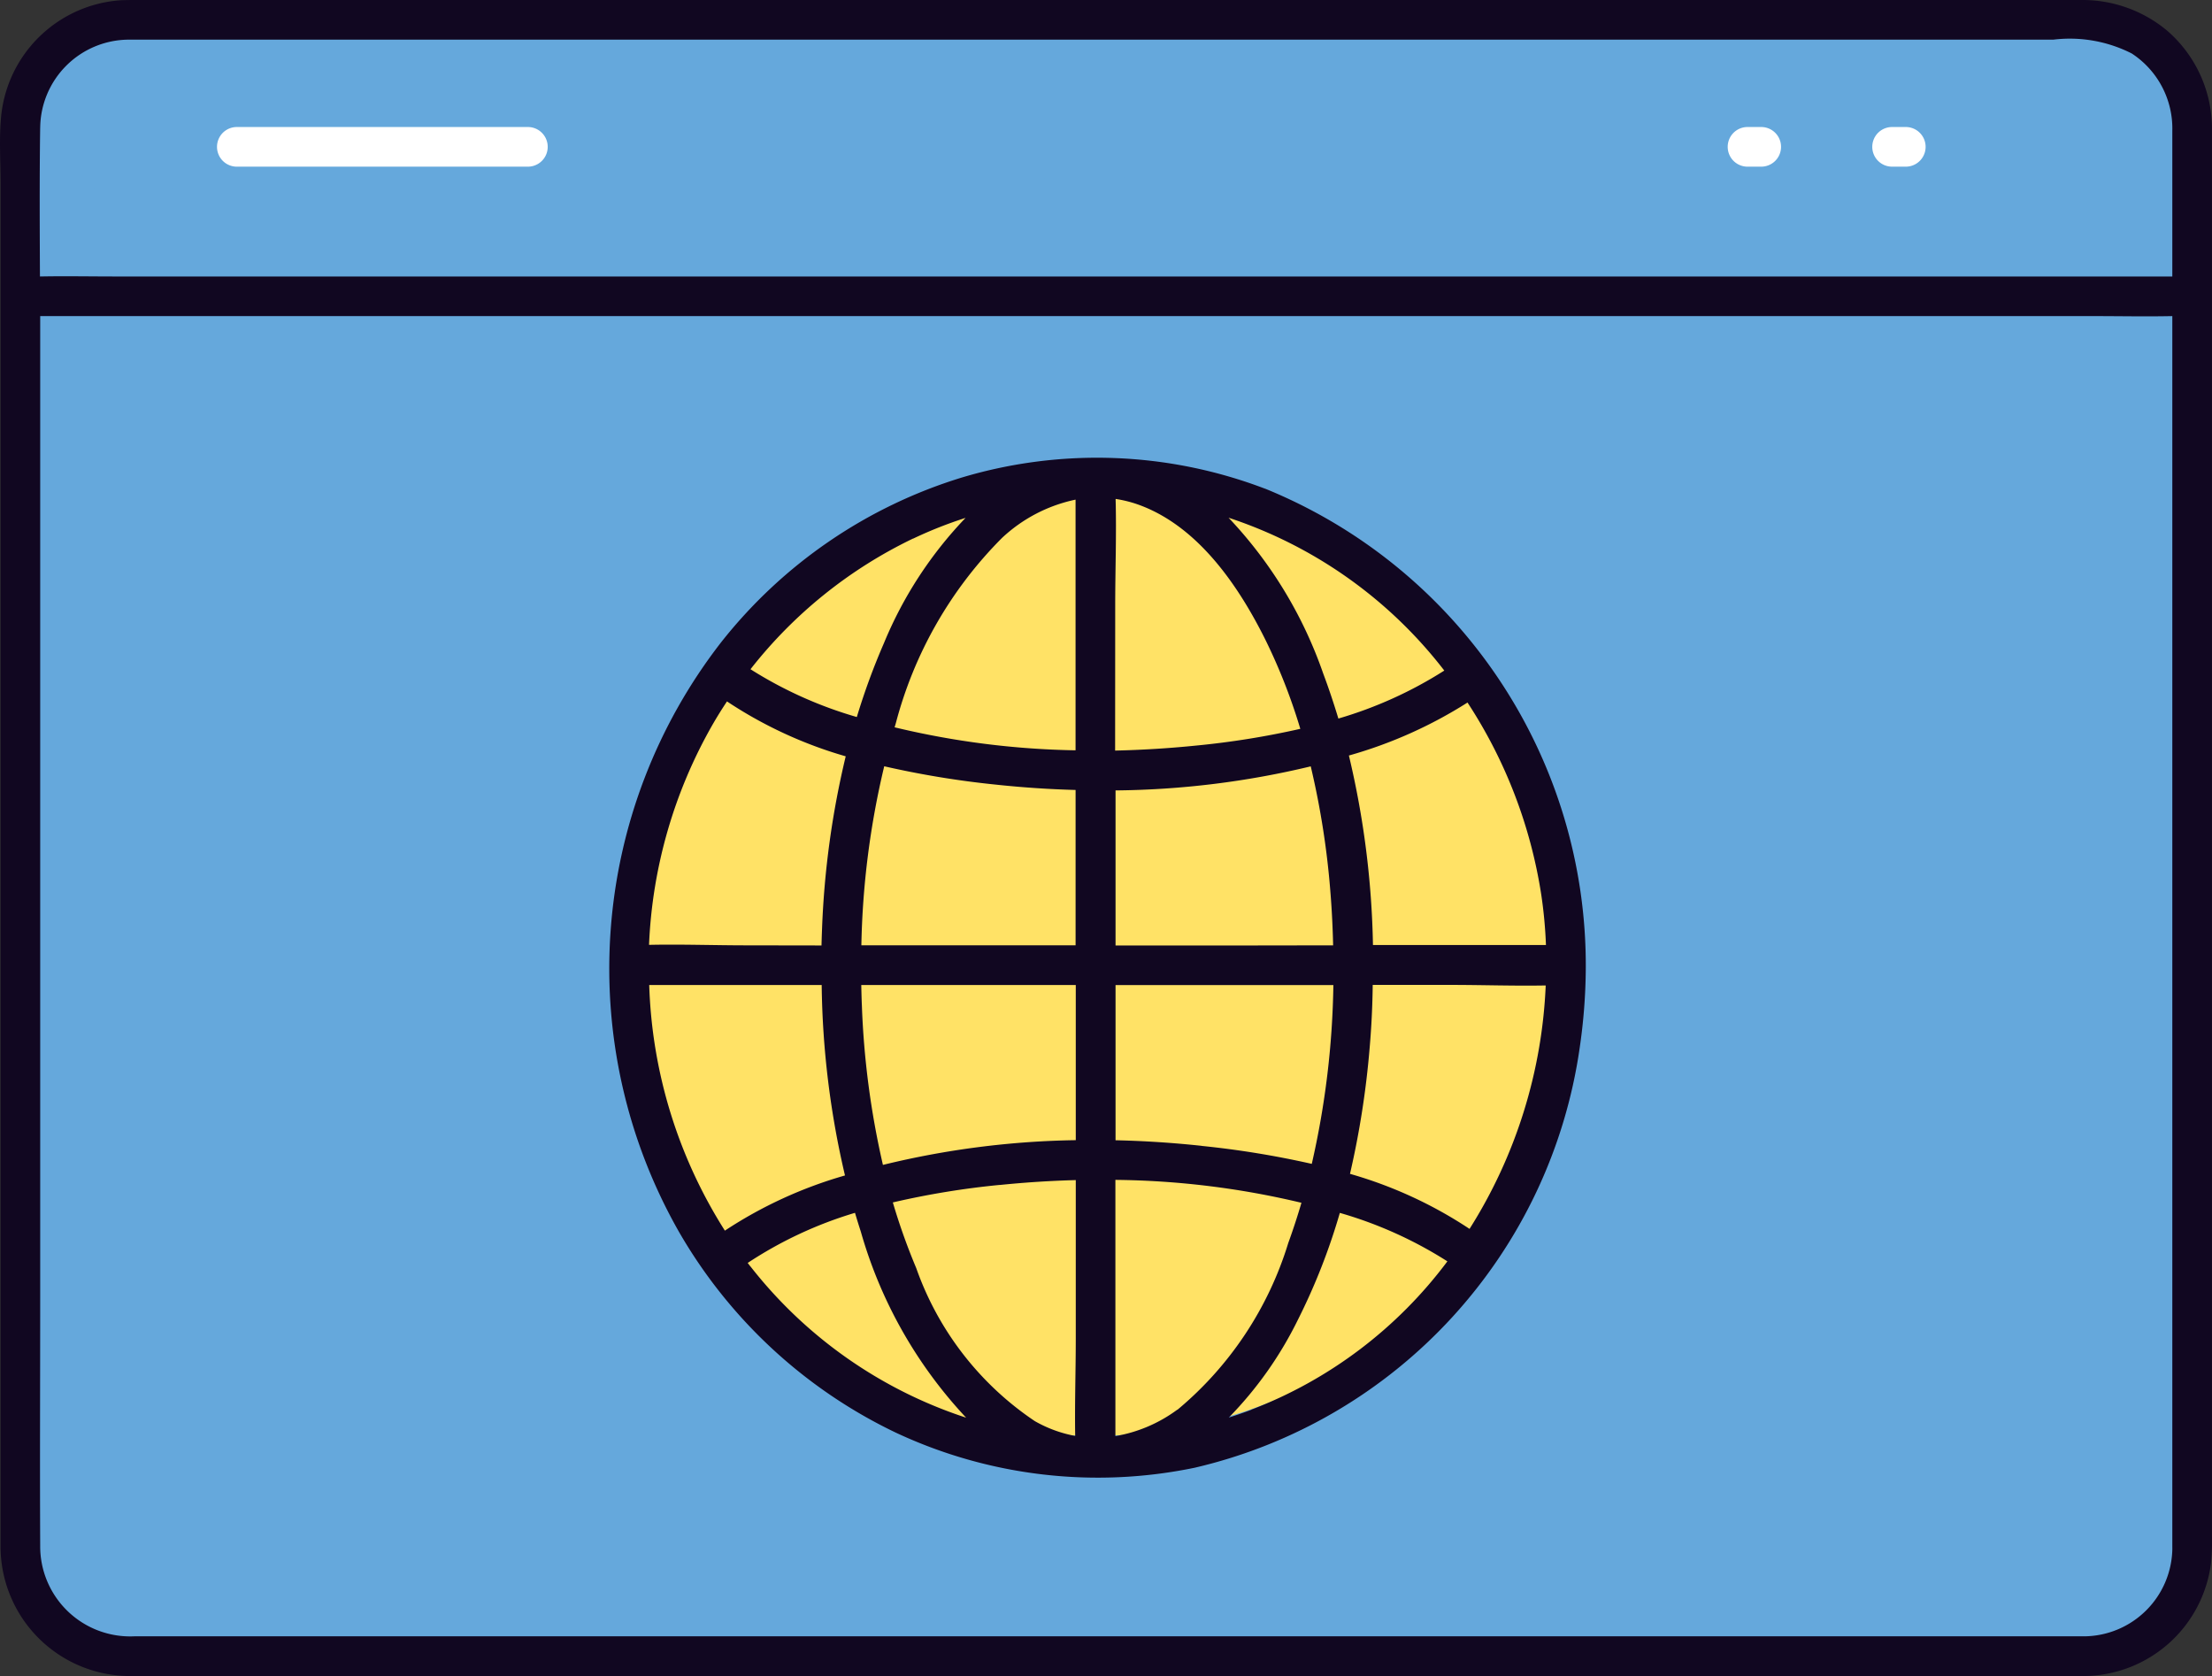
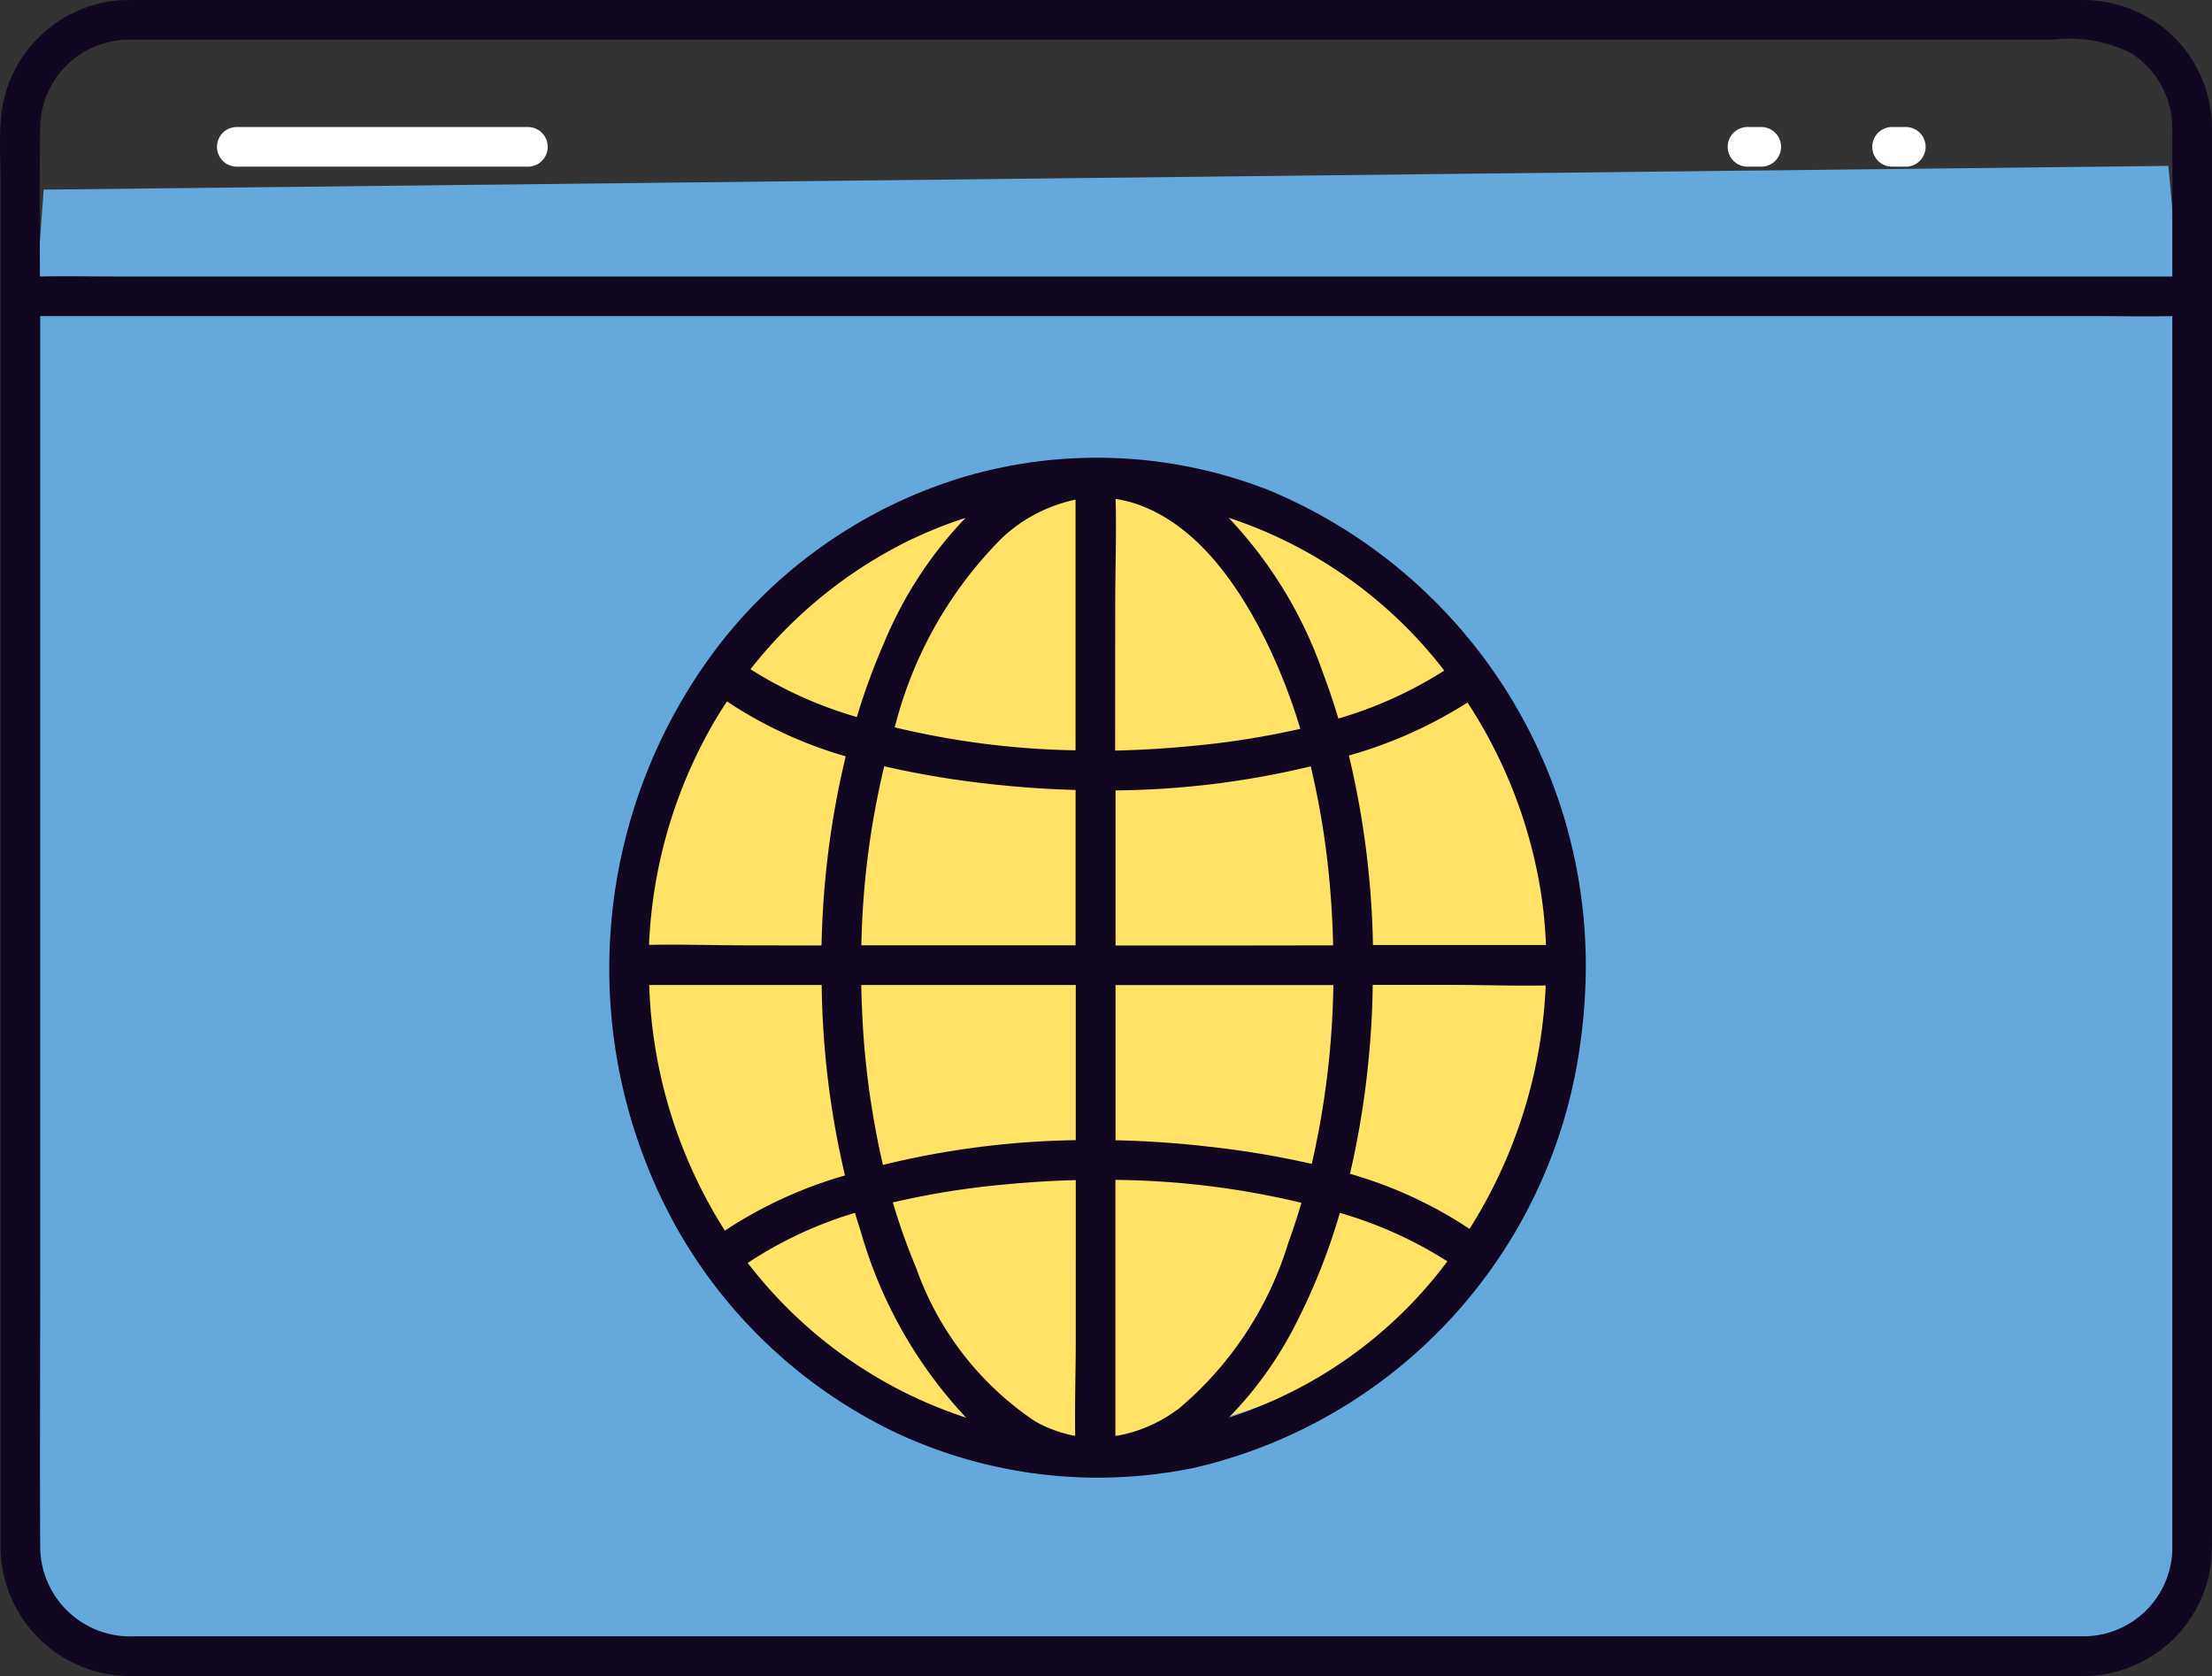
<svg xmlns="http://www.w3.org/2000/svg" id="Group_121" data-name="Group 121" width="72.526" height="54.949" viewBox="0 0 72.526 54.949">
  <rect x="0" y="0" width="72.526" height="54.949" fill="#333333" stroke="none" />
  <defs>
    <clipPath id="clip-path">
      <rect id="Rectangle_98" data-name="Rectangle 98" width="72.526" height="54.95" fill="none" />
    </clipPath>
  </defs>
  <g id="Group_120" data-name="Group 120" clip-path="url(#clip-path)">
-     <path id="Path_1742" data-name="Path 1742" d="M77.623,19.72,6.355,19.431A15.963,15.963,0,0,1,7.3,10.774l68.905-.14a18.372,18.372,0,0,1,1.42,9.086" transform="translate(-5.591 -9.697)" fill="#65a8dc" />
    <path id="Path_1743" data-name="Path 1743" d="M70.541,110.49l-64.24.184a3.35,3.35,0,0,1-3.348-3.282c-.147-6.191-.217-14.192.006-23.355C3.174,75.225,3.6,67.944,4,62.525l69.663-.778c.544,5.8.928,11.94,1.083,18.4a265.3,265.3,0,0,1-.735,27.109,3.5,3.5,0,0,1-3.465,3.232" transform="translate(-2.568 -56.308)" fill="#65a8dc" />
    <path id="Path_1744" data-name="Path 1744" d="M260.576,194.606a15.67,15.67,0,1,1-15.666-16.019,15.846,15.846,0,0,1,15.666,16.019" transform="translate(-209.046 -162.853)" fill="#ffe266" />
    <path id="Path_1745" data-name="Path 1745" d="M.018,18.226V48.109c0,.862,0,1.723,0,2.585a4.252,4.252,0,0,0,4.3,4.253c2.22.008,4.439,0,6.659,0H68.341a4.231,4.231,0,0,0,4.152-3.7,7.418,7.418,0,0,0,.032-.9V5.148c0-.293,0-.586,0-.879A4.249,4.249,0,0,0,71.049,1a4.328,4.328,0,0,0-2.8-1H4.536c-.192,0-.385,0-.577.008A4.232,4.232,0,0,0,.036,3.824C-.032,4.543.018,5.285.018,6.005Zm71.208,32.53a2.917,2.917,0,0,1-2.884,2.889H4.394a2.95,2.95,0,0,1-3.076-2.969c-.013-2.713,0-5.427,0-8.14V11.349q0-.493,0-.986H68.652c.857,0,1.716.018,2.573,0v39.84c0,.183,0,.367,0,.55M1.318,4.19A2.916,2.916,0,0,1,4.2,1.3c.131,0,.262,0,.392,0H67.321a4.483,4.483,0,0,1,2.573.453,2.937,2.937,0,0,1,1.331,2.533c0,.305,0,.611,0,.916V9.064H3.787c-.825,0-1.652-.016-2.477,0-.008-1.623-.016-3.247.007-4.87" transform="translate(0 0)" fill="#110721" />
    <path id="Path_1746" data-name="Path 1746" d="M81.638,48.567h9.543a.65.65,0,0,0,0-1.3H81.638a.65.65,0,0,0,0,1.3" transform="translate(-73.873 -43.103)" fill="#fff" />
    <path id="Path_1747" data-name="Path 1747" d="M643.612,48.567h.449a.65.65,0,1,0,0-1.3h-.449a.65.65,0,1,0,0,1.3" transform="translate(-586.315 -43.103)" fill="#fff" />
    <path id="Path_1748" data-name="Path 1748" d="M697.419,48.567h.449a.65.65,0,1,0,0-1.3h-.449a.65.65,0,1,0,0,1.3" transform="translate(-635.382 -43.103)" fill="#fff" />
    <path id="Path_1749" data-name="Path 1749" d="M248.232,171.345a15.457,15.457,0,0,0-9.924-.369,16.022,16.022,0,0,0-7.91,5.411,17.437,17.437,0,0,0-1.386,19.309,16.338,16.338,0,0,0,7.125,6.6,15.62,15.62,0,0,0,9.795,1.146,16.542,16.542,0,0,0,12.62-13.765,18.564,18.564,0,0,0,.2-2.625,16.874,16.874,0,0,0-10.52-15.709m5.876,5.969a13.522,13.522,0,0,1-3.468,1.57c-.151-.5-.318-1-.5-1.484a14.158,14.158,0,0,0-3.1-5.1,14.756,14.756,0,0,1,7.072,5.01m.835,18.309a14.064,14.064,0,0,0-3.926-1.809,28.98,28.98,0,0,0,.645-4.138c.059-.684.092-1.37.1-2.056h2.558c1.034,0,2.078.037,3.114.018a16.212,16.212,0,0,1-2.5,7.985m-23.7-9.3c-1.062,0-2.134-.039-3.2-.016a15.875,15.875,0,0,1,2.092-7.235c.147-.254.3-.5.464-.746a14.055,14.055,0,0,0,3.893,1.8,28.761,28.761,0,0,0-.776,5.647q-.011.277-.018.554Zm12.085-11.157c0-1.155.045-2.321.013-3.478a4.025,4.025,0,0,1,.892.242c1.872.743,3.162,2.645,4.029,4.395a18.8,18.8,0,0,1,1.135,2.9,27.286,27.286,0,0,1-3.4.547c-.884.09-1.777.146-2.672.166Zm-3.711-2.2a5.03,5.03,0,0,1,2.411-1.255v8.218a27.2,27.2,0,0,1-5.933-.754c.013-.041.024-.083.037-.124a13.423,13.423,0,0,1,3.486-6.086m-3.87,7.486a30.155,30.155,0,0,0,3.638.6c.873.094,1.756.154,2.643.178v5.093H235a27.394,27.394,0,0,1,.749-5.867m-.734,7.815c-.008-.216-.014-.431-.018-.647h7.033v5.087a28.32,28.32,0,0,0-6.323.811,27.625,27.625,0,0,1-.691-5.25m4.523,5.908c.824-.084,1.656-.138,2.491-.16V199.2c0,1.061-.037,2.132-.019,3.2a4.209,4.209,0,0,1-1.325-.486A10.065,10.065,0,0,1,236.8,196.9a20.418,20.418,0,0,1-.768-2.155,27.038,27.038,0,0,1,3.506-.574m5.82,7.369a4.759,4.759,0,0,1-2.029.866v-8.4a27.319,27.319,0,0,1,6.1.751c-.13.442-.273.881-.431,1.315a11.487,11.487,0,0,1-3.635,5.471m.795-8.653c-.932-.1-1.876-.162-2.824-.183V187.62h7.142a28.022,28.022,0,0,1-.708,5.861,30.226,30.226,0,0,0-3.61-.589m1.614-6.571h-4.438v-5.083a28.467,28.467,0,0,0,6.4-.789,26.986,26.986,0,0,1,.651,4.2c.044.555.07,1.111.083,1.668Zm-11.074-13.338a13.712,13.712,0,0,1,1.719-.68,13.2,13.2,0,0,0-2.674,4.1,22.125,22.125,0,0,0-.892,2.429,13.5,13.5,0,0,1-3.486-1.567,15.042,15.042,0,0,1,5.334-4.286m-8.655,14.638h5.655a28.674,28.674,0,0,0,.764,6.244,14.266,14.266,0,0,0-3.938,1.809,15.945,15.945,0,0,1-2.481-8.054m3.317,9.227-.088-.114a13.256,13.256,0,0,1,3.518-1.643q.091.309.191.616a14.86,14.86,0,0,0,3.453,6.1,14.822,14.822,0,0,1-7.073-4.961m16.428,4.7q-.368.139-.742.257a12.379,12.379,0,0,0,2.267-3.21,20.386,20.386,0,0,0,1.373-3.5,13.478,13.478,0,0,1,3.526,1.589,14.487,14.487,0,0,1-6.423,4.86m9.655-15.23h-5.672a29,29,0,0,0-.789-6.213,14.676,14.676,0,0,0,3.889-1.737,15.916,15.916,0,0,1,2.416,6.286,14.945,14.945,0,0,1,.156,1.665" transform="translate(-206.758 -155.325)" fill="#110721" />
  </g>
</svg>